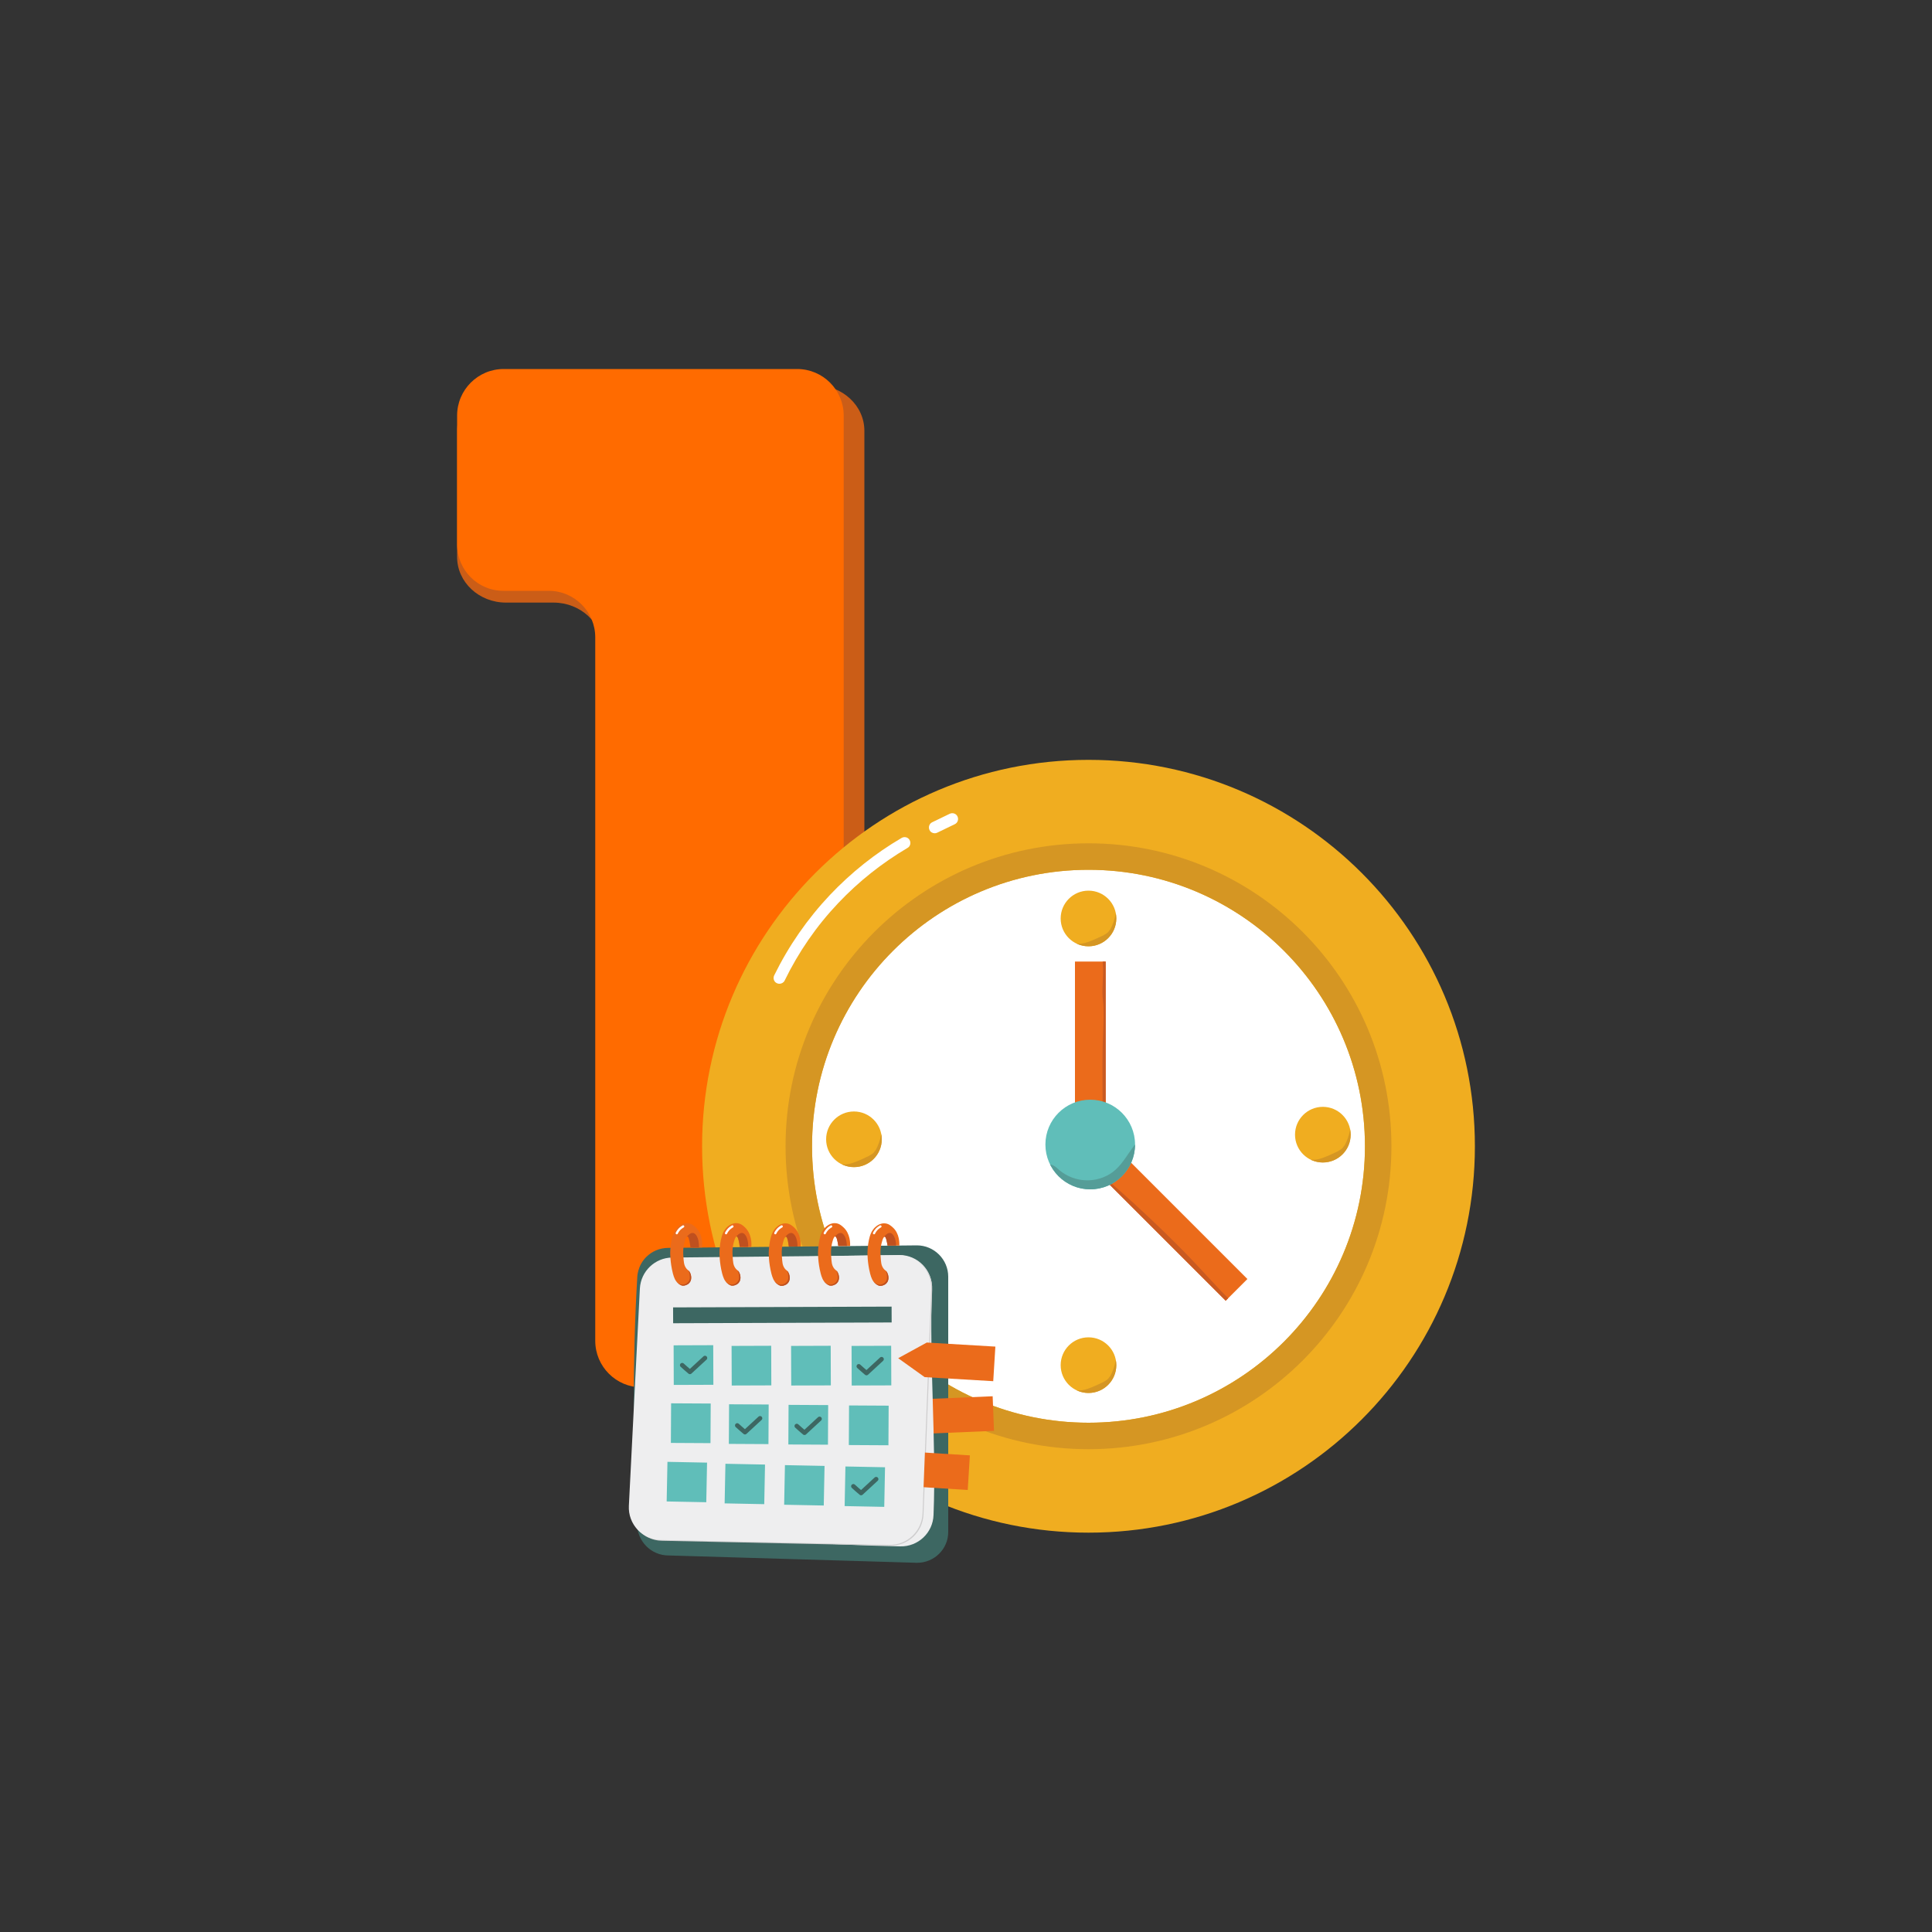
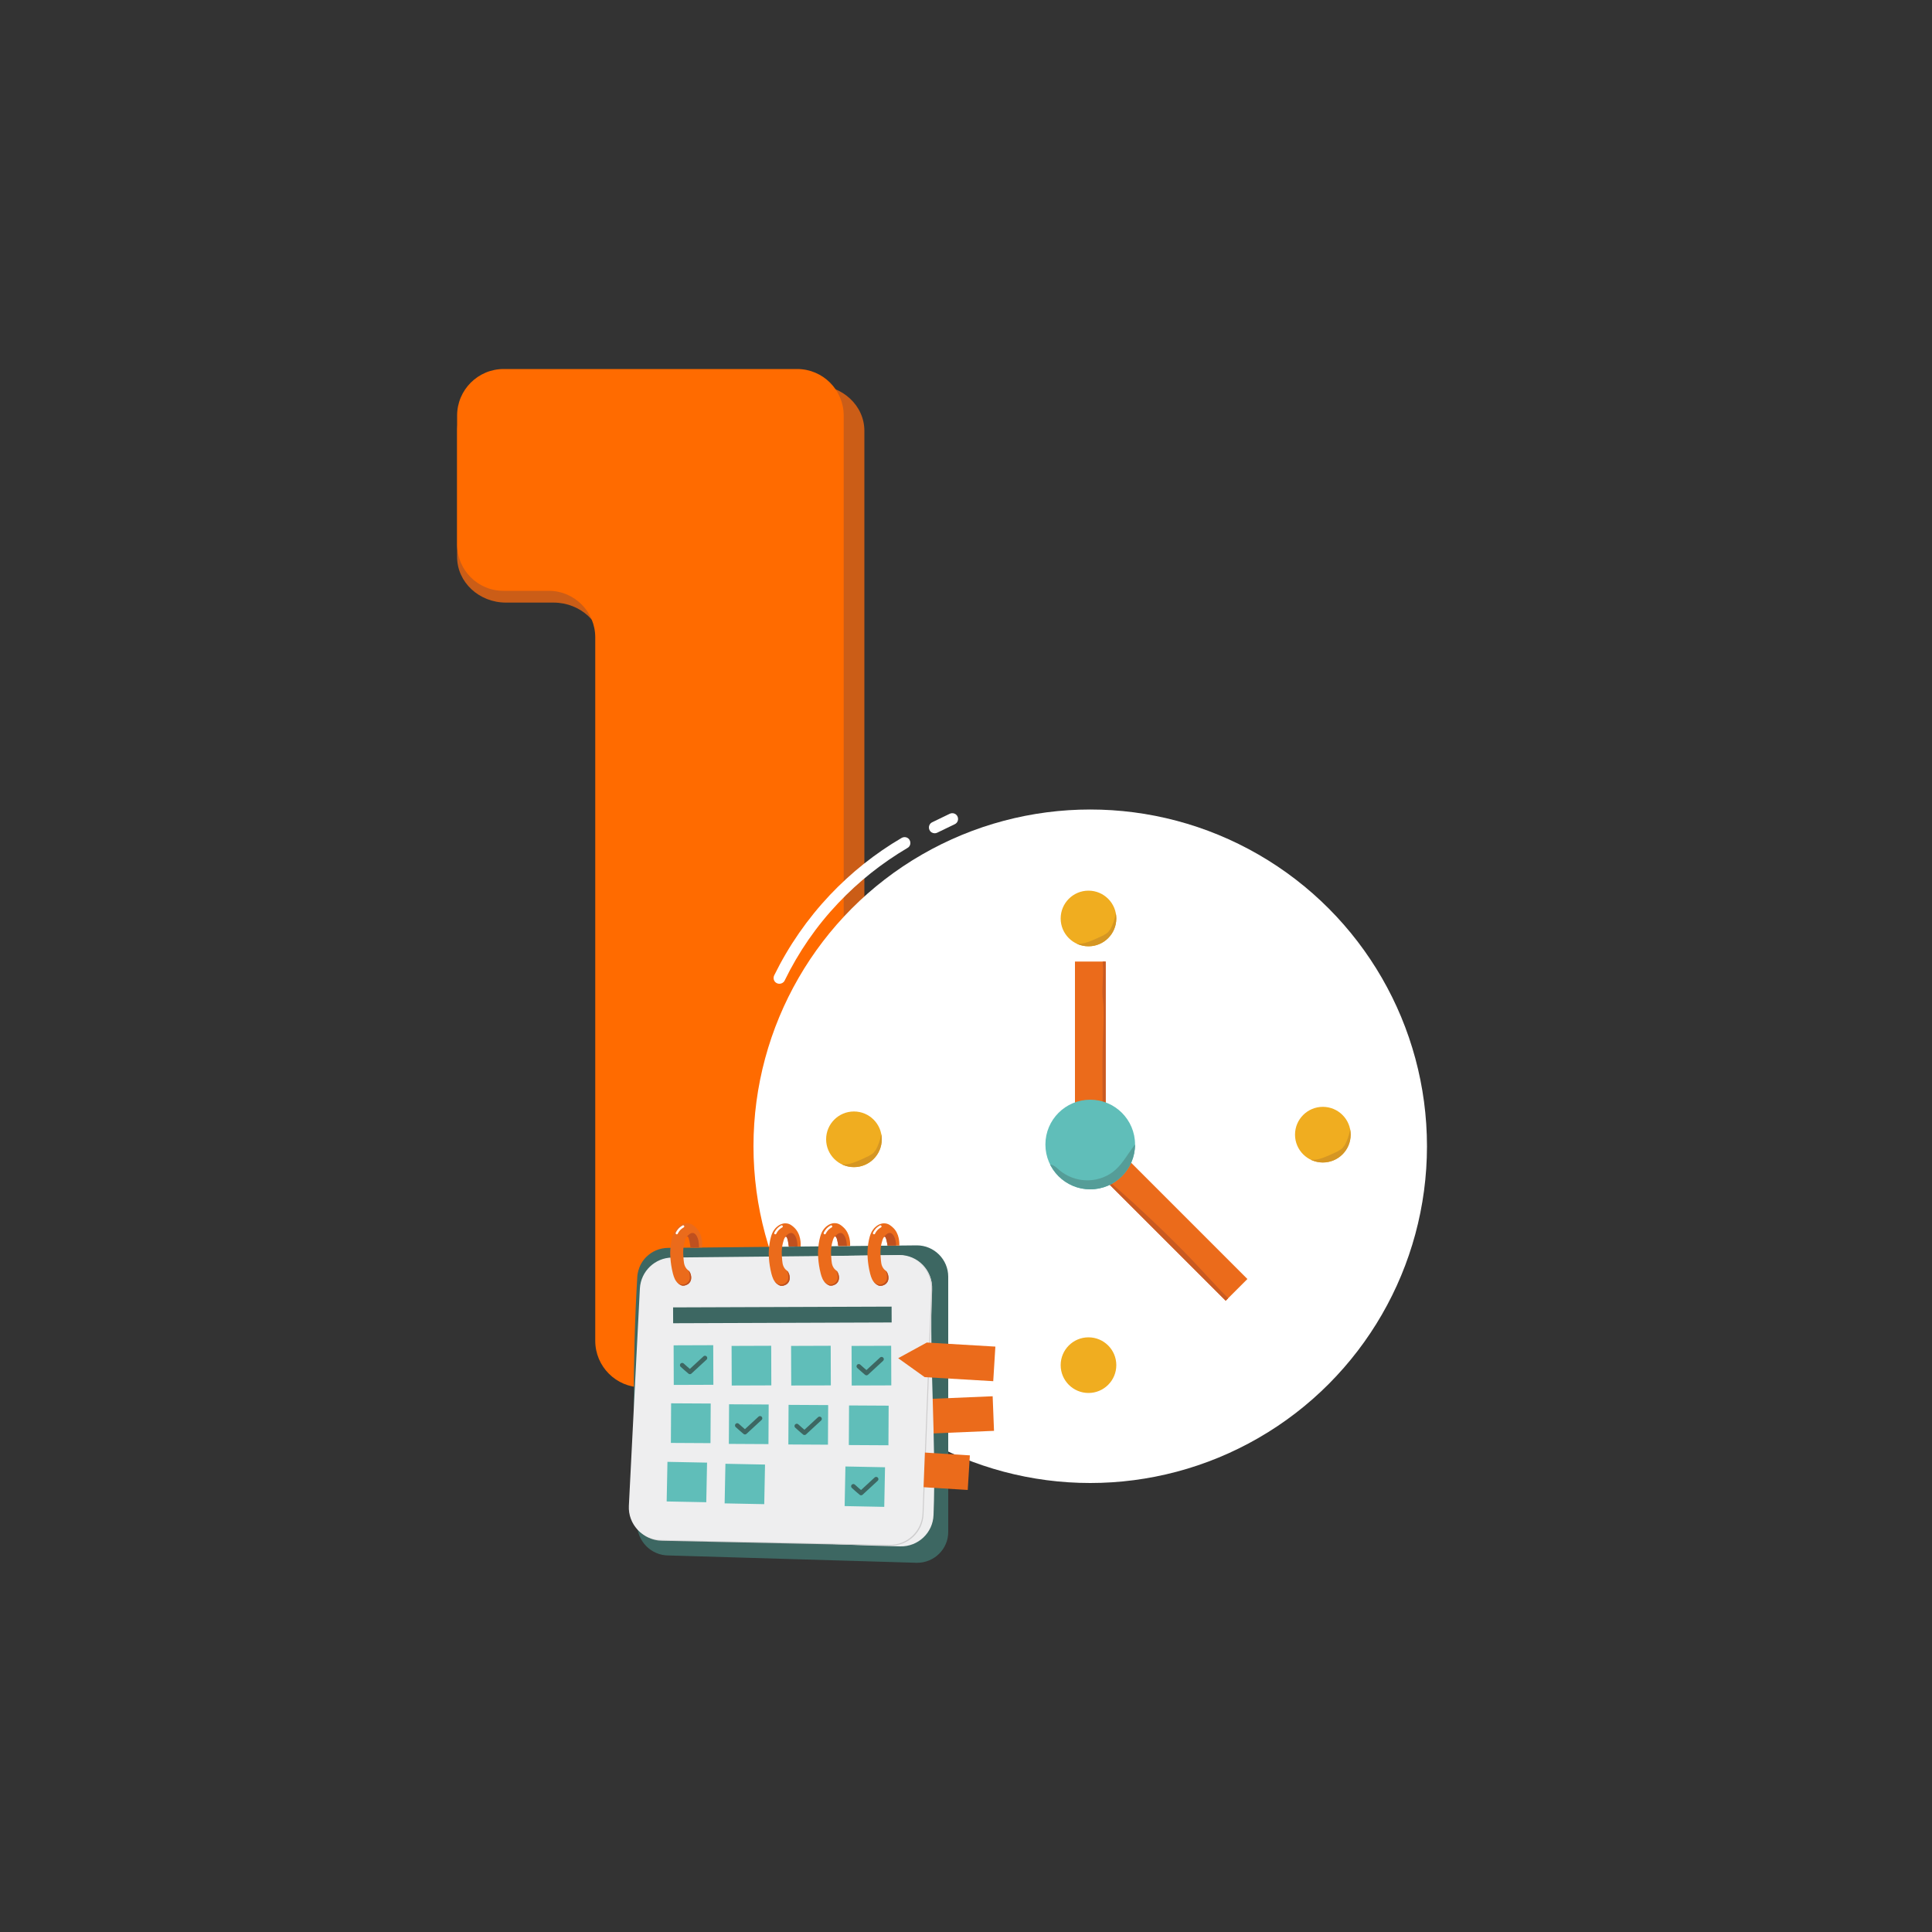
<svg xmlns="http://www.w3.org/2000/svg" xmlns:xlink="http://www.w3.org/1999/xlink" id="Calque_1" x="0px" y="0px" viewBox="0 0 1000 1000" style="enable-background:new 0 0 1000 1000;" xml:space="preserve">
  <rect x="0" y="0" width="1000" height="1000" fill="#333333" stroke="none" />
  <style type="text/css">	.st0{fill:#CB5D17;}	.st1{fill:#FF6B00;}	.st2{fill:#FFFFFF;}	.st3{clip-path:url(#SVGID_00000045621284633817096410000001820173850313046419_);}	.st4{fill:#D59623;}	.st5{clip-path:url(#SVGID_00000026154368887861578280000018153377079253491885_);}	.st6{fill:#C95A21;}	.st7{clip-path:url(#SVGID_00000083780747992406325950000017561116740693278139_);}	.st8{clip-path:url(#SVGID_00000181082942749007504600000007830996898235689657_);}	.st9{fill:#559D98;}	.st10{clip-path:url(#SVGID_00000183966697046403693580000008328101059345307067_);}	.st11{clip-path:url(#SVGID_00000176025037104824392050000014801611179683467167_);}	.st12{clip-path:url(#SVGID_00000138540024567185125810000008467056992867436693_);}	.st13{clip-path:url(#SVGID_00000182511965229364411500000014052366604798643367_);}	.st14{fill:#3D6762;}	.st15{fill:#EB6B1B;}	.st16{fill:#EEEEEF;}	.st17{fill:#CECDCE;}	.st18{fill:#60BEB9;}	.st19{fill:none;stroke:#3D6762;stroke-width:2.327;stroke-linecap:round;stroke-linejoin:round;stroke-miterlimit:10;}	.st20{clip-path:url(#XMLID_00000148622817601423571860000016093928552950895507_);fill:#BF501F;}			.st21{clip-path:url(#XMLID_00000148622817601423571860000016093928552950895507_);fill:none;stroke:#FFFFFF;stroke-width:1.163;stroke-linecap:round;stroke-miterlimit:10;}	.st22{clip-path:url(#XMLID_00000112610811710063130040000017504459027277602962_);fill:#BF501F;}			.st23{clip-path:url(#XMLID_00000112610811710063130040000017504459027277602962_);fill:none;stroke:#FFFFFF;stroke-width:1.163;stroke-linecap:round;stroke-miterlimit:10;}	.st24{clip-path:url(#XMLID_00000068672097994673501790000004898613169210808484_);fill:#BF501F;}			.st25{clip-path:url(#XMLID_00000068672097994673501790000004898613169210808484_);fill:none;stroke:#FFFFFF;stroke-width:1.163;stroke-linecap:round;stroke-miterlimit:10;}	.st26{clip-path:url(#XMLID_00000165933288347667669300000009203143063246072487_);fill:#BF501F;}			.st27{clip-path:url(#XMLID_00000165933288347667669300000009203143063246072487_);fill:none;stroke:#FFFFFF;stroke-width:1.163;stroke-linecap:round;stroke-miterlimit:10;}	.st28{clip-path:url(#XMLID_00000093899397632161595610000010695805989083917211_);fill:#BF501F;}			.st29{clip-path:url(#XMLID_00000093899397632161595610000010695805989083917211_);fill:none;stroke:#FFFFFF;stroke-width:1.163;stroke-linecap:round;stroke-miterlimit:10;}</style>
  <g id="Calque_2_00000150807664466308581550000011932604243816025265_" />
  <g id="Calque_2_-_copie" />
  <g>
    <g>
      <path class="st0" d="M236.6,288.3v-65.3c0-13,11.4-23.6,25.4-23.6h160c14,0,25.4,10.5,25.4,23.6v468.8c0,13-11.4,23.6-25.4,23.6    h-84.7c-14,0-25.4-10.5-25.4-23.6V335.5c0-13-11.4-23.6-25.4-23.6h-24.6C247.9,311.9,236.6,301.3,236.6,288.3z" />
    </g>
    <g>
      <path class="st1" d="M236.6,281.8v-66.7c0-13.3,10.8-24.1,24.1-24.1h151.9c13.3,0,24.1,10.8,24.1,24.1v478.9    c0,13.3-10.8,24.1-24.1,24.1h-80.4c-13.3,0-24.1-10.8-24.1-24.1V329.9c0-13.3-10.8-24.1-24.1-24.1h-23.3    C247.4,305.9,236.6,295.1,236.6,281.8z" />
    </g>
    <g id="horloge_x5F_jaune_00000176762174340911811530000004255625479266740137_">
      <g>
        <circle class="st2" cx="564.3" cy="593.3" r="174.3" />
      </g>
      <g>
        <defs>
-           <path id="SVGID_1_" d="M563.4,393.3c-110.4,0-200,89.6-200,200c0,110.4,89.6,200,200,200c110.5,0,200-89.6,200-200      C763.4,482.8,673.9,393.3,563.4,393.3z M563.4,736.4c-79,0-143.1-64.1-143.1-143.1c0-79,64.1-143.1,143.1-143.1      c79,0,143.1,64.1,143.1,143.1C706.5,672.3,642.4,736.4,563.4,736.4z" />
-         </defs>
+           </defs>
        <use xlink:href="#SVGID_1_" style="overflow:visible;fill:#F0AD20;" />
        <clipPath id="SVGID_00000025428703029870520410000006664090746964120195_">
          <use xlink:href="#SVGID_1_" style="overflow:visible;" />
        </clipPath>
        <g style="clip-path:url(#SVGID_00000025428703029870520410000006664090746964120195_);">
          <path class="st4" d="M563.4,436.5c-86.6,0-156.8,70.2-156.8,156.8c0,86.6,70.2,156.8,156.8,156.8c86.6,0,156.8-70.2,156.8-156.8      C720.2,506.7,650,436.5,563.4,436.5z M563.4,705.5c-61.9,0-112.2-50.3-112.2-112.2c0-62,50.3-112.2,112.2-112.2      c62,0,112.2,50.3,112.2,112.2C675.6,655.2,625.4,705.5,563.4,705.5z" />
        </g>
      </g>
      <g>
        <defs>
          <rect id="SVGID_00000155119996271367668700000010229206864485634692_" x="556.4" y="497.7" width="15.9" height="75.2" />
        </defs>
        <use xlink:href="#SVGID_00000155119996271367668700000010229206864485634692_" style="overflow:visible;fill:#EB6B1B;" />
        <clipPath id="SVGID_00000093169999862814140220000012408045042734099638_">
          <use xlink:href="#SVGID_00000155119996271367668700000010229206864485634692_" style="overflow:visible;" />
        </clipPath>
        <g style="clip-path:url(#SVGID_00000093169999862814140220000012408045042734099638_);">
          <path class="st6" d="M584.7,498.4c-0.8-7.1-10-8.2-13-3.7c-0.9,1.4-1,3-0.9,4.2c0.6,6.4-0.7,12.8,0.1,19.2      c0.5,4.7,0.3,10.3-0.1,21.4c-0.2,5.1-0.2,15.7-0.1,36.8c0,1.5,0,5,2.4,7c0.7,0.6,1.7,1.1,2.8,1.4c3.3,0.8,8-1.4,8.4-5.1      c1.4-13.7,0.3-27.2-0.4-40.9c-0.3-6.5-0.5-13,0-19.6C584.2,512.1,585.5,505.3,584.7,498.4z" />
        </g>
      </g>
      <g>
        <defs>
          <rect id="SVGID_00000143577134450849693610000009553786105543245491_" x="599.7" y="589.6" transform="matrix(-0.707 0.707 -0.707 -0.707 1486.489 654.872)" width="15.9" height="91.4" />
        </defs>
        <use xlink:href="#SVGID_00000143577134450849693610000009553786105543245491_" style="overflow:visible;fill:#EB6B1B;" />
        <clipPath id="SVGID_00000009574118811099103610000004389786852137083028_">
          <use xlink:href="#SVGID_00000143577134450849693610000009553786105543245491_" style="overflow:visible;" />
        </clipPath>
        <g style="clip-path:url(#SVGID_00000009574118811099103610000004389786852137083028_);">
          <path class="st6" d="M653.3,687.5c-15.2-11.1-27.2-26.2-40.3-39.5c-13.8-14-28.2-27.4-43.2-40.2c-6.7-5.8-16.8,3.8-10,9.6      c15.4,13.1,30.2,26.9,44.3,41.4c13.6,13.9,26.1,29,41.9,40.6C653.3,704.7,660.5,692.8,653.3,687.5z" />
        </g>
      </g>
      <g>
        <defs>
          <circle id="SVGID_00000091715762758987041570000009825568554204354962_" cx="564.3" cy="592.4" r="23.2" />
        </defs>
        <use xlink:href="#SVGID_00000091715762758987041570000009825568554204354962_" style="overflow:visible;fill:#60BEB9;" />
        <clipPath id="SVGID_00000011721086645417745500000011553052465242257563_">
          <use xlink:href="#SVGID_00000091715762758987041570000009825568554204354962_" style="overflow:visible;" />
        </clipPath>
        <g style="clip-path:url(#SVGID_00000011721086645417745500000011553052465242257563_);">
          <path class="st9" d="M605.7,587.8c-2.1-3.6-6-4-9.5-2.5c-10.5,4.5-12.7,16.9-21.8,22.4c-8.8,5.3-19.8,4-27.3-3.1      c-6.4-6.2-16.3,3.6-9.8,9.8c10.7,10.3,26.4,13.3,40.1,7.3c6.4-2.8,11.4-7.3,15.5-12.9c1.8-2.5,3.3-5.1,5.1-7.5      c1.4-1.7,2.9-3.1,5.3-4.1C606.6,595.8,607.4,590.7,605.7,587.8z" />
        </g>
      </g>
      <g>
        <defs>
          <circle id="SVGID_00000009582818970694876390000002867477640087031479_" cx="563.4" cy="706.6" r="14.4" />
        </defs>
        <use xlink:href="#SVGID_00000009582818970694876390000002867477640087031479_" style="overflow:visible;fill:#F0AD20;" />
        <clipPath id="SVGID_00000150080439061002888740000014919565820566504602_">
          <use xlink:href="#SVGID_00000009582818970694876390000002867477640087031479_" style="overflow:visible;" />
        </clipPath>
        <g style="clip-path:url(#SVGID_00000150080439061002888740000014919565820566504602_);">
-           <path class="st4" d="M585.9,696.5c-3.7-0.5-7.4,1.9-8,5.7c-0.3,1.5-0.6,3.1-1,4.6c-0.1,0.3-0.5,1.4-0.5,1.6      c-0.3,0.7-0.6,1.5-0.9,2.2c-0.3,0.5-0.5,1.1-0.8,1.6c-0.1,0.1-0.9,1.1-1,1.3c-0.1,0.1-0.2,0.2-0.3,0.3c-0.2,0.2-0.4,0.3-0.6,0.5      c-0.2,0.2-1.8,1-1.4,0.9c-2.7,1.3-5.5,2.6-8.3,3.6c-0.5,0.2-1.1,0.3-1.6,0.5c0,0-1.4,0.3-1.6,0.3c-0.6,0.1-1.1,0.1-1.7,0.1      c0.1,0-1.4-0.1-1.6-0.1c-3.6-0.6-7.5,1.9-8,5.7c-0.5,3.7,1.9,7.4,5.7,8c8.7,1.4,17.3-2.3,24.7-6.4c7.9-4.4,11.3-13.7,12.7-22.2      C592.2,700.9,589.7,696.9,585.9,696.5z" />
-         </g>
+           </g>
      </g>
      <g>
        <defs>
          <circle id="SVGID_00000044870806031553952570000009403516202111490478_" cx="442" cy="589.7" r="14.4" />
        </defs>
        <use xlink:href="#SVGID_00000044870806031553952570000009403516202111490478_" style="overflow:visible;fill:#F0AD20;" />
        <clipPath id="SVGID_00000017505020384829247380000000170942947765751462_">
          <use xlink:href="#SVGID_00000044870806031553952570000009403516202111490478_" style="overflow:visible;" />
        </clipPath>
        <g style="clip-path:url(#SVGID_00000017505020384829247380000000170942947765751462_);">
          <path class="st4" d="M464.5,579.5c-3.7-0.5-7.4,1.9-8,5.7c-0.3,1.5-0.6,3.1-1,4.6c-0.1,0.3-0.5,1.4-0.5,1.6      c-0.3,0.7-0.6,1.5-0.9,2.2c-0.3,0.5-0.5,1.1-0.8,1.6c-0.1,0.1-0.9,1.1-1,1.3c-0.1,0.1-0.2,0.2-0.3,0.3c-0.2,0.2-0.4,0.3-0.6,0.5      c-0.2,0.2-1.8,1-1.4,0.9c-2.7,1.3-5.5,2.6-8.3,3.6c-0.5,0.2-1.1,0.3-1.6,0.5c0,0-1.4,0.3-1.6,0.3c-0.6,0.1-1.1,0.1-1.7,0.1      c0.1,0-1.4-0.1-1.6-0.1c-3.6-0.6-7.5,1.9-8,5.7c-0.5,3.7,1.9,7.4,5.7,8c8.7,1.4,17.3-2.3,24.7-6.4c7.9-4.4,11.3-13.7,12.7-22.2      C470.8,583.9,468.2,580,464.5,579.5z" />
        </g>
      </g>
      <g>
        <defs>
          <circle id="SVGID_00000179608092584822325590000009950840406672588985_" cx="563.4" cy="475.4" r="14.4" />
        </defs>
        <use xlink:href="#SVGID_00000179608092584822325590000009950840406672588985_" style="overflow:visible;fill:#F0AD20;" />
        <clipPath id="SVGID_00000029042259971866285560000009540580671305351586_">
          <use xlink:href="#SVGID_00000179608092584822325590000009950840406672588985_" style="overflow:visible;" />
        </clipPath>
        <g style="clip-path:url(#SVGID_00000029042259971866285560000009540580671305351586_);">
          <path class="st4" d="M585.9,465.3c-3.7-0.5-7.4,1.9-8,5.7c-0.3,1.5-0.6,3.1-1,4.6c-0.1,0.3-0.5,1.4-0.5,1.6      c-0.3,0.7-0.6,1.5-0.9,2.2c-0.3,0.5-0.5,1.1-0.8,1.6c-0.1,0.1-0.9,1.1-1,1.3c-0.1,0.1-0.2,0.2-0.3,0.3c-0.2,0.2-0.4,0.3-0.6,0.5      c-0.2,0.2-1.8,1-1.4,0.9c-2.7,1.3-5.5,2.6-8.3,3.6c-0.5,0.2-1.1,0.3-1.6,0.5c0,0-1.4,0.3-1.6,0.3c-0.6,0.1-1.1,0.1-1.7,0.1      c0.1,0-1.4-0.1-1.6-0.1c-3.6-0.6-7.5,1.9-8,5.7c-0.5,3.7,1.9,7.4,5.7,8c8.7,1.4,17.3-2.3,24.7-6.4c7.9-4.4,11.3-13.7,12.7-22.2      C592.2,469.7,589.7,465.7,585.9,465.3z" />
        </g>
      </g>
      <g>
        <defs>
          <circle id="SVGID_00000166638533591588397090000002316456579671337903_" cx="684.7" cy="587.3" r="14.4" />
        </defs>
        <use xlink:href="#SVGID_00000166638533591588397090000002316456579671337903_" style="overflow:visible;fill:#F0AD20;" />
        <clipPath id="SVGID_00000023245935705918157520000002954412731858534067_">
          <use xlink:href="#SVGID_00000166638533591588397090000002316456579671337903_" style="overflow:visible;" />
        </clipPath>
        <g style="clip-path:url(#SVGID_00000023245935705918157520000002954412731858534067_);">
          <path class="st4" d="M707.2,577.1c-3.7-0.5-7.4,1.9-8,5.7c-0.3,1.5-0.6,3.1-1,4.6c-0.1,0.3-0.5,1.4-0.5,1.6      c-0.3,0.7-0.6,1.5-0.9,2.2c-0.3,0.5-0.5,1.1-0.8,1.6c-0.1,0.1-0.9,1.1-1,1.3c-0.1,0.1-0.2,0.2-0.3,0.3c-0.2,0.2-0.4,0.3-0.6,0.5      c-0.2,0.2-1.8,1-1.4,0.9c-2.7,1.3-5.5,2.6-8.3,3.6c-0.5,0.2-1.1,0.3-1.6,0.5c0,0-1.4,0.3-1.6,0.3c-0.6,0.1-1.1,0.1-1.7,0.1      c0.1,0-1.4-0.1-1.6-0.1c-3.6-0.6-7.5,1.9-8,5.7c-0.5,3.7,1.9,7.4,5.7,8c8.7,1.4,17.3-2.3,24.7-6.4c7.9-4.4,11.3-13.7,12.7-22.2      C713.5,581.5,710.9,577.6,707.2,577.1z" />
        </g>
      </g>
      <g>
        <path class="st2" d="M403.4,509.2c-0.4,0-0.9-0.1-1.3-0.3c-1.5-0.7-2.1-2.5-1.4-4c7.5-15.3,17.2-29.3,28.9-41.7     c10.9-11.5,23.4-21.5,37.1-29.5c1.4-0.8,3.3-0.4,4.1,1.1c0.8,1.4,0.4,3.3-1.1,4.1c-13.2,7.8-25.2,17.3-35.8,28.5     c-11.3,11.9-20.6,25.4-27.8,40.2C405.6,508.6,404.5,509.2,403.4,509.2z" />
      </g>
      <g>
        <path class="st2" d="M483.8,431.3c-1.1,0-2.2-0.6-2.7-1.7c-0.7-1.5-0.1-3.3,1.4-4l9.1-4.4c1.5-0.7,3.3-0.1,4,1.4     c0.7,1.5,0.1,3.3-1.4,4l-9.1,4.4C484.7,431.2,484.2,431.3,483.8,431.3z" />
      </g>
    </g>
    <g id="illus_00000047034507266686093550000008938247218221604230_">
      <g id="calendrier_00000037658265640282416270000009872048083943951780_">
        <path class="st14" d="M474.7,808.9l-128.7-3.8c-8.9,0-16.2-7.3-16.2-16.2c-1.1-19.6-1.8-40.2-1.8-61.8c0-22.8,0.6-44.6,1.8-65.1     c0-1.1,0.1-6.8,4.7-11.4c2.9-2.9,7-4.7,11.4-4.7l128.7-1.3c8.9,0,16.2,7.3,16.2,16.2v132C490.9,801.7,483.6,808.9,474.7,808.9z" />
        <polygon class="st15" points="478.2,724.2 464.3,733.8 478.9,742.1 514.5,740.6 513.8,722.7    " />
        <path class="st16" d="M466,800.4c-39.4-0.8-80.2-3.9-119.6-4.8c-9.5-0.2-17-8.2-16.5-17.7c1.9-37.5,3.8-72.7,5.7-110.3     c0.5-8.9,7.8-15.9,16.7-16c39-0.4,74.1-1.6,113.1-2c9.6-0.1,17.4,7.9,17,17.5c-1.5,38.8,2.3,78.3,0.8,117     C482.9,793.4,475.2,800.6,466,800.4z" />
        <path class="st17" d="M460.8,800c-39.4-0.8-78.9-1.7-118.3-2.5c-9.5-0.2-17-8.2-16.5-17.7c1.9-37.5,3.8-75,5.7-112.5     c0.5-8.9,7.8-15.9,16.7-16c39-0.4,78.1-0.8,117.1-1.2c9.6-0.1,17.4,7.9,17,17.5c-1.5,38.8-3,77.5-4.5,116.3     C477.6,793,470,800.2,460.8,800z" />
        <polygon class="st15" points="466.5,751.1 451.7,759.2 465.4,769 500.9,771.2 502,753.3    " />
        <path class="st16" d="M460.3,799.6c-39.4-0.8-78.9-1.7-118.3-2.5c-9.5-0.2-17-8.2-16.5-17.7c1.9-37.5,3.8-75,5.7-112.5     c0.5-8.9,7.8-15.9,16.7-16c39-0.4,78.1-0.8,117.1-1.2c9.6-0.1,17.4,7.9,17,17.5c-1.5,38.8-3,77.5-4.5,116.3     C477.1,792.6,469.5,799.8,460.3,799.6z" />
        <polygon class="st15" points="479.7,694.9 464.9,703 478.6,712.8 514.1,714.9 515.2,697    " />
        <rect x="348.4" y="676.5" transform="matrix(1 -3.539899e-03 3.539899e-03 1 -2.407 1.438)" class="st14" width="113.1" height="8.2" />
        <g>
          <rect x="348.7" y="696.3" transform="matrix(1 -3.543011e-03 3.543011e-03 1 -2.501 1.276)" class="st18" width="20.5" height="20.5" />
          <rect x="378.7" y="696.6" transform="matrix(1 -3.543011e-03 3.543011e-03 1 -2.502 1.383)" class="st18" width="20.5" height="20.5" />
          <rect x="409.5" y="696.6" transform="matrix(1 -3.543011e-03 3.543011e-03 1 -2.502 1.492)" class="st18" width="20.5" height="20.5" />
          <rect x="440.8" y="696.6" transform="matrix(1 -3.543011e-03 3.543011e-03 1 -2.502 1.603)" class="st18" width="20.5" height="20.5" />
          <rect x="347.3" y="726.4" transform="matrix(1 5.599951e-03 -5.599951e-03 1 4.131 -1.991)" class="st18" width="20.5" height="20.5" />
          <rect x="377.3" y="726.9" transform="matrix(1 5.599951e-03 -5.599951e-03 1 4.134 -2.159)" class="st18" width="20.5" height="20.5" />
          <rect x="408.1" y="727.2" transform="matrix(1 5.599951e-03 -5.599951e-03 1 4.136 -2.331)" class="st18" width="20.5" height="20.5" />
          <rect x="439.4" y="727.5" transform="matrix(1 5.599951e-03 -5.599951e-03 1 4.138 -2.506)" class="st18" width="20.5" height="20.5" />
          <rect x="345.2" y="756.7" transform="matrix(1 1.972415e-02 -1.972415e-02 1 15.197 -6.862)" class="st18" width="20.5" height="20.5" />
          <rect x="375.2" y="757.7" transform="matrix(1 1.972415e-02 -1.972415e-02 1 15.222 -7.454)" class="st18" width="20.5" height="20.5" />
-           <rect x="406" y="758.4" transform="matrix(1 1.972415e-02 -1.972415e-02 1 15.243 -8.061)" class="st18" width="20.5" height="20.5" />
          <rect x="437.3" y="759.1" transform="matrix(1 1.972415e-02 -1.972415e-02 1 15.263 -8.678)" class="st18" width="20.5" height="20.5" />
          <path class="st19" d="M381.6,737.8c1.3,1.2,2.7,2.4,4,3.5c2.6-2.4,5.2-4.8,7.8-7.2" />
          <path class="st19" d="M444.5,707.2c1.3,1.2,2.7,2.4,4,3.5c2.6-2.4,5.2-4.8,7.8-7.2" />
          <path class="st19" d="M412.4,738.1c1.3,1.2,2.7,2.4,4,3.5c2.6-2.4,5.2-4.8,7.8-7.2" />
          <path class="st19" d="M353.1,706.6c1.3,1.2,2.7,2.4,4,3.5c2.6-2.4,5.2-4.8,7.8-7.2" />
          <path class="st19" d="M441.7,769.3c1.3,1.2,2.7,2.4,4,3.5c2.6-2.4,5.2-4.8,7.8-7.2" />
        </g>
        <g>
          <defs>
            <path id="XMLID_00000177474095183722031580000003795029681599679914_" d="M363.4,645.7c0.1-1.1,0.6-6.9-3.4-10.5       c-0.7-0.7-2.3-2.1-4.4-2.1c-3.3-0.1-5.6,2.9-5.7,3.1c0,0,0,0,0,0c-0.2,0.2-0.3,0.4-0.3,0.4c-2.6,3.6-2.7,11.7-2.7,11.7       c0,0-0.1,5.1,1.4,10.9c0.5,1.8,1.1,3.9,3,5.3c0.6,0.5,1.2,0.7,1.6,0.9c1,0.2,1.9-0.1,2.3-0.3c0.3-0.1,1.1-0.4,1.7-1.2       c1.7-2,0.4-5,0.3-5.1c-0.6-1.4-1.3-1.2-2.2-2.6c-1-1.5-1.1-3-1.3-6.1c-0.1-1.4-0.2-3.3,0.3-5.8c0.1-0.5,0.9-4.3,1.8-4.3       c0.4,0,1,1,1.6,5.7C359.4,645.8,361.4,645.7,363.4,645.7z" />
          </defs>
          <use xlink:href="#XMLID_00000177474095183722031580000003795029681599679914_" style="overflow:visible;fill:#EB6B1B;" />
          <clipPath id="XMLID_00000145059767870490968090000003864062317079598214_">
            <use xlink:href="#XMLID_00000177474095183722031580000003795029681599679914_" style="overflow:visible;" />
          </clipPath>
          <path style="clip-path:url(#XMLID_00000145059767870490968090000003864062317079598214_);fill:#BF501F;" d="M358.8,638.2      c-1.5-0.3-3,1.5-3.6,2.3c0.4,0.8,0.8,1.6,1.1,2.5c0.5,0.9,0.6,1.6,0.6,2.2c0,0.6-0.1,1.3,0.3,1.6c0.2,0.2,0.5,0.2,0.7,0.2      c0.9,0,2.2,0,3.8,0.1C362.2,642,360.7,638.6,358.8,638.2z" />
          <path style="clip-path:url(#XMLID_00000145059767870490968090000003864062317079598214_);fill:#BF501F;" d="M353.6,664.9      c0.2,0,1.7-0.2,2.7-1.5c0.8-1,0.8-2.1,0.7-2.9c0-1.3-0.4-2.3-0.7-2.8c1.7,0,2.3,0.6,2.5,0.9c1.4,1.8-0.6,6.5-3.7,7.4      c-0.3,0.1-2.2,0.6-3.8-0.7c-0.9-0.7-1.3-1.7-1.4-2.1C350.1,663.3,351.5,665.1,353.6,664.9z" />
          <path style="clip-path:url(#XMLID_00000145059767870490968090000003864062317079598214_);fill:none;stroke:#FFFFFF;stroke-width:1.163;stroke-linecap:round;stroke-miterlimit:10;" d="      M353.6,634.8c-0.7,0.4-1.8,1.1-2.6,2.3c-0.3,0.4-0.5,0.8-0.7,1.2" />
        </g>
        <g>
          <defs>
-             <path id="XMLID_00000022555645336214386480000003129600923170409387_" d="M388.9,645.4c0.1-1.1,0.4-6.7-3.4-10.2       c-0.7-0.7-2.2-2.1-4.4-2.1c-3.3-0.1-5.6,2.9-5.7,3.1c0,0,0,0,0,0c-0.2,0.2-0.3,0.4-0.3,0.4c-2.6,3.6-2.7,11.7-2.7,11.7       c0,0-0.1,5.1,1.4,10.9c0.5,1.8,1.1,3.9,3,5.3c0.6,0.5,1.2,0.7,1.6,0.9c1,0.2,1.9-0.1,2.3-0.3c0.3-0.1,1.1-0.4,1.7-1.2       c1.7-2,0.4-5,0.3-5.1c-0.6-1.4-1.3-1.2-2.2-2.6c-1-1.5-1.1-3-1.3-6.1c-0.1-1.4-0.2-3.3,0.3-5.8c0.1-0.5,0.9-4.3,1.8-4.3       c0.3,0,1,0.6,1.6,5.4C384.9,645.5,386.9,645.4,388.9,645.4z" />
-           </defs>
+             </defs>
          <use xlink:href="#XMLID_00000022555645336214386480000003129600923170409387_" style="overflow:visible;fill:#EB6B1B;" />
          <clipPath id="XMLID_00000066511451685665534490000002013355875892619199_">
            <use xlink:href="#XMLID_00000022555645336214386480000003129600923170409387_" style="overflow:visible;" />
          </clipPath>
          <path style="clip-path:url(#XMLID_00000066511451685665534490000002013355875892619199_);fill:#BF501F;" d="M384.3,638.2      c-1.5-0.3-3,1.5-3.6,2.3c0.4,0.8,0.8,1.6,1.1,2.5c0.5,0.9,0.6,1.6,0.6,2.2c0,0.6-0.1,1.3,0.3,1.6c0.2,0.2,0.5,0.2,0.7,0.2      c0.9,0,2.2,0,3.8,0.1C387.7,642,386.2,638.6,384.3,638.2z" />
-           <path style="clip-path:url(#XMLID_00000066511451685665534490000002013355875892619199_);fill:#BF501F;" d="M379.1,664.9      c0.2,0,1.7-0.2,2.7-1.5c0.8-1,0.8-2.1,0.7-2.9c0-1.3-0.4-2.3-0.7-2.8c1.7,0,2.3,0.6,2.5,0.9c1.4,1.8-0.6,6.5-3.7,7.4      c-0.3,0.1-2.2,0.6-3.8-0.7c-0.9-0.7-1.3-1.7-1.4-2.1C375.7,663.3,377,665.1,379.1,664.9z" />
          <path style="clip-path:url(#XMLID_00000066511451685665534490000002013355875892619199_);fill:none;stroke:#FFFFFF;stroke-width:1.163;stroke-linecap:round;stroke-miterlimit:10;" d="      M379.1,634.8c-0.7,0.4-1.8,1.1-2.6,2.3c-0.3,0.4-0.5,0.8-0.7,1.2" />
        </g>
        <g>
          <defs>
            <path id="XMLID_00000174565978308809048810000006509478749646874780_" d="M414.4,645.2c0.1-1.1,0.3-6.5-3.4-9.9       c-0.8-0.7-2.2-2.1-4.4-2.1c-3.3-0.1-5.6,2.9-5.7,3.1c0,0,0,0,0,0c-0.2,0.2-0.3,0.4-0.3,0.4c-2.6,3.6-2.7,11.7-2.7,11.7       c0,0-0.1,5.1,1.4,10.9c0.5,1.8,1.1,3.9,3,5.3c0.6,0.5,1.2,0.7,1.6,0.9c1,0.2,1.9-0.1,2.3-0.3c0.3-0.1,1.1-0.4,1.7-1.2       c1.7-2,0.4-5,0.3-5.1c-0.6-1.4-1.3-1.2-2.2-2.6c-1-1.5-1.1-3-1.3-6.1c-0.1-1.4-0.2-3.3,0.3-5.8c0.1-0.5,0.9-4.3,1.8-4.3       c0.3,0,0.9,0.4,1.5,5.1C410.4,645.2,412.4,645.2,414.4,645.2z" />
          </defs>
          <use xlink:href="#XMLID_00000174565978308809048810000006509478749646874780_" style="overflow:visible;fill:#EB6B1B;" />
          <clipPath id="XMLID_00000160911160489127436780000010063248404001634955_">
            <use xlink:href="#XMLID_00000174565978308809048810000006509478749646874780_" style="overflow:visible;" />
          </clipPath>
          <path style="clip-path:url(#XMLID_00000160911160489127436780000010063248404001634955_);fill:#BF501F;" d="M409.8,638.2      c-1.5-0.3-3,1.5-3.6,2.3c0.4,0.8,0.8,1.6,1.1,2.5c0.5,0.9,0.6,1.6,0.6,2.2c0,0.6-0.1,1.3,0.3,1.6c0.2,0.2,0.5,0.2,0.7,0.2      c0.9,0,2.2,0,3.8,0.1C413.2,642,411.7,638.6,409.8,638.2z" />
          <path style="clip-path:url(#XMLID_00000160911160489127436780000010063248404001634955_);fill:#BF501F;" d="M404.6,664.9      c0.2,0,1.7-0.2,2.7-1.5c0.8-1,0.8-2.1,0.7-2.9c0-1.3-0.4-2.3-0.7-2.8c1.7,0,2.3,0.6,2.5,0.9c1.4,1.8-0.6,6.5-3.7,7.4      c-0.3,0.1-2.2,0.6-3.8-0.7c-0.9-0.7-1.3-1.7-1.4-2.1C401.2,663.3,402.5,665.1,404.6,664.9z" />
          <path style="clip-path:url(#XMLID_00000160911160489127436780000010063248404001634955_);fill:none;stroke:#FFFFFF;stroke-width:1.163;stroke-linecap:round;stroke-miterlimit:10;" d="      M404.6,634.8c-0.7,0.4-1.8,1.1-2.6,2.3c-0.3,0.4-0.5,0.8-0.7,1.2" />
        </g>
        <g>
          <defs>
            <path id="XMLID_00000023963834992077043760000005791483994600844964_" d="M440,644.9c0.1-1.1,0.2-6.4-3.5-9.7       c-0.8-0.7-2.2-2.1-4.4-2.1c-3.3-0.1-5.6,2.9-5.7,3.1c0,0,0,0,0,0c-0.2,0.2-0.3,0.4-0.3,0.4c-2.6,3.6-2.7,11.7-2.7,11.7       c0,0-0.1,5.1,1.4,10.9c0.5,1.8,1.1,3.9,3,5.3c0.6,0.5,1.2,0.7,1.6,0.9c1,0.2,1.9-0.1,2.3-0.3c0.3-0.1,1.1-0.4,1.7-1.2       c1.7-2,0.4-5,0.3-5.1c-0.6-1.4-1.3-1.2-2.2-2.6c-1-1.5-1.1-3-1.3-6.1c-0.1-1.4-0.2-3.3,0.3-5.8c0.1-0.7,0.9-4.3,1.8-4.3       c0.8,0,1.3,2.8,1.6,4.9C435.9,644.9,438,644.9,440,644.9z" />
          </defs>
          <use xlink:href="#XMLID_00000023963834992077043760000005791483994600844964_" style="overflow:visible;fill:#EB6B1B;" />
          <clipPath id="XMLID_00000116937857034699330360000008654935694766949548_">
            <use xlink:href="#XMLID_00000023963834992077043760000005791483994600844964_" style="overflow:visible;" />
          </clipPath>
          <path style="clip-path:url(#XMLID_00000116937857034699330360000008654935694766949548_);fill:#BF501F;" d="M435.4,638.2      c-1.5-0.3-3,1.5-3.6,2.3c0.4,0.8,0.8,1.6,1.1,2.5c0.5,0.9,0.6,1.6,0.6,2.2c0,0.6-0.1,1.3,0.3,1.6c0.2,0.2,0.5,0.2,0.7,0.2      c0.9,0,2.2,0,3.8,0.1C438.7,642,437.2,638.6,435.4,638.2z" />
          <path style="clip-path:url(#XMLID_00000116937857034699330360000008654935694766949548_);fill:#BF501F;" d="M430.2,664.9      c0.2,0,1.7-0.2,2.7-1.5c0.8-1,0.8-2.1,0.7-2.9c0-1.3-0.4-2.3-0.7-2.8c1.7,0,2.3,0.6,2.5,0.9c1.4,1.8-0.6,6.5-3.7,7.4      c-0.3,0.1-2.2,0.6-3.8-0.7c-0.9-0.7-1.3-1.7-1.4-2.1C426.7,663.3,428,665.1,430.2,664.9z" />
          <path style="clip-path:url(#XMLID_00000116937857034699330360000008654935694766949548_);fill:none;stroke:#FFFFFF;stroke-width:1.163;stroke-linecap:round;stroke-miterlimit:10;" d="      M430.2,634.8c-0.7,0.4-1.8,1.1-2.6,2.3c-0.3,0.4-0.5,0.8-0.7,1.2" />
        </g>
        <g>
          <defs>
            <path id="XMLID_00000028299501549902759300000008488960327531228304_" d="M465.5,644.7c0-1.1,0.2-6.2-3.4-9.4       c-0.8-0.7-2.2-2.1-4.4-2.1c-3.3-0.1-5.6,2.9-5.7,3.1c0,0,0,0,0,0c-0.2,0.2-0.3,0.4-0.3,0.4c-2.6,3.6-2.7,11.7-2.7,11.7       c0,0-0.1,5.1,1.4,10.9c0.5,1.8,1.1,3.9,3,5.3c0.6,0.5,1.2,0.7,1.6,0.9c1,0.2,1.9-0.1,2.3-0.3c0.3-0.1,1.1-0.4,1.7-1.2       c1.7-2,0.4-5,0.3-5.1c-0.6-1.4-1.3-1.2-2.2-2.6c-1-1.5-1.1-3-1.3-6.1c-0.1-1.4-0.2-3.3,0.3-5.8c0.1-0.5,0.9-4.3,1.8-4.3       c0.7,0,1.2,2.9,1.5,4.6C461.3,644.7,463.4,644.7,465.5,644.7z" />
          </defs>
          <use xlink:href="#XMLID_00000028299501549902759300000008488960327531228304_" style="overflow:visible;fill:#EB6B1B;" />
          <clipPath id="XMLID_00000033334769199231072590000003544178916474782849_">
            <use xlink:href="#XMLID_00000028299501549902759300000008488960327531228304_" style="overflow:visible;" />
          </clipPath>
          <path style="clip-path:url(#XMLID_00000033334769199231072590000003544178916474782849_);fill:#BF501F;" d="M460.9,638.2      c-1.5-0.3-3,1.5-3.6,2.3c0.4,0.8,0.8,1.6,1.1,2.5c0.5,0.9,0.6,1.6,0.6,2.2c0,0.6-0.1,1.3,0.3,1.6c0.2,0.2,0.5,0.2,0.7,0.2      c0.9,0,2.2,0,3.8,0.1C464.2,642,462.7,638.6,460.9,638.2z" />
          <path style="clip-path:url(#XMLID_00000033334769199231072590000003544178916474782849_);fill:#BF501F;" d="M455.7,664.9      c0.2,0,1.7-0.2,2.7-1.5c0.8-1,0.8-2.1,0.7-2.9c0-1.3-0.4-2.3-0.7-2.8c1.7,0,2.3,0.6,2.5,0.9c1.4,1.8-0.6,6.5-3.7,7.4      c-0.3,0.1-2.2,0.6-3.8-0.7c-0.9-0.7-1.3-1.7-1.4-2.1C452.2,663.3,453.5,665.1,455.7,664.9z" />
          <path style="clip-path:url(#XMLID_00000033334769199231072590000003544178916474782849_);fill:none;stroke:#FFFFFF;stroke-width:1.163;stroke-linecap:round;stroke-miterlimit:10;" d="      M455.7,634.8c-0.7,0.4-1.8,1.1-2.6,2.3c-0.3,0.4-0.5,0.8-0.7,1.2" />
        </g>
      </g>
    </g>
  </g>
</svg>